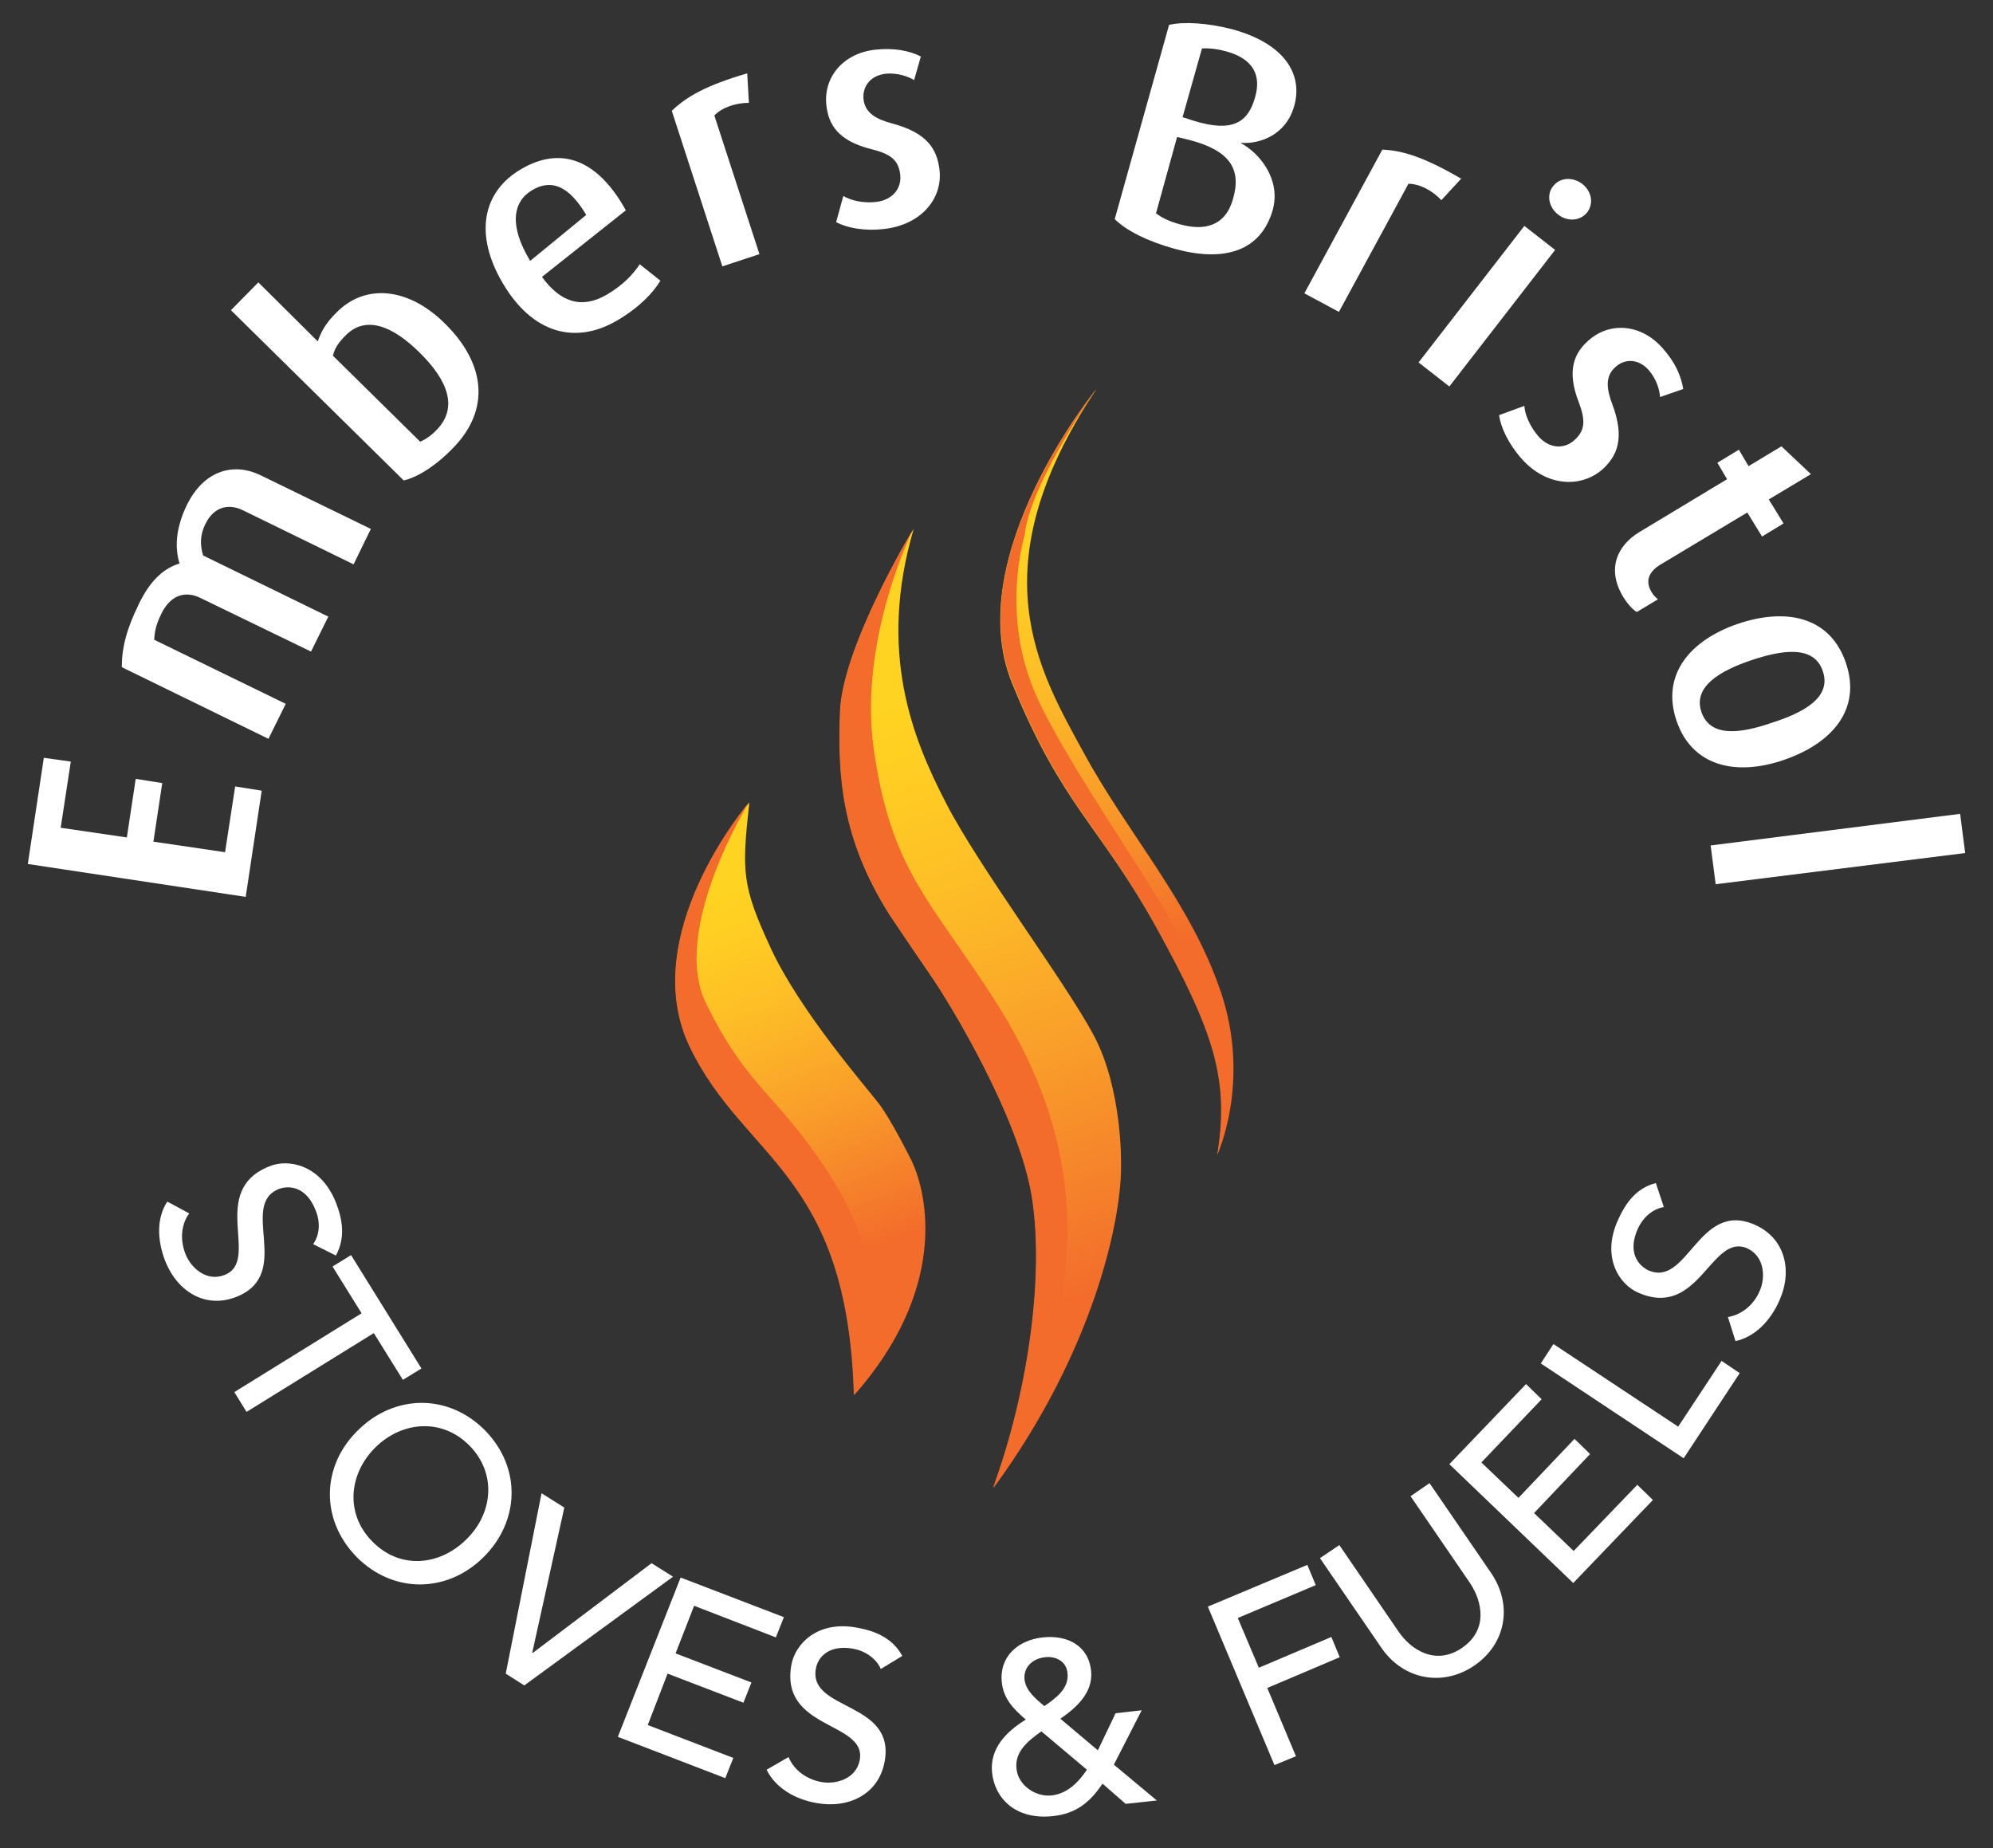
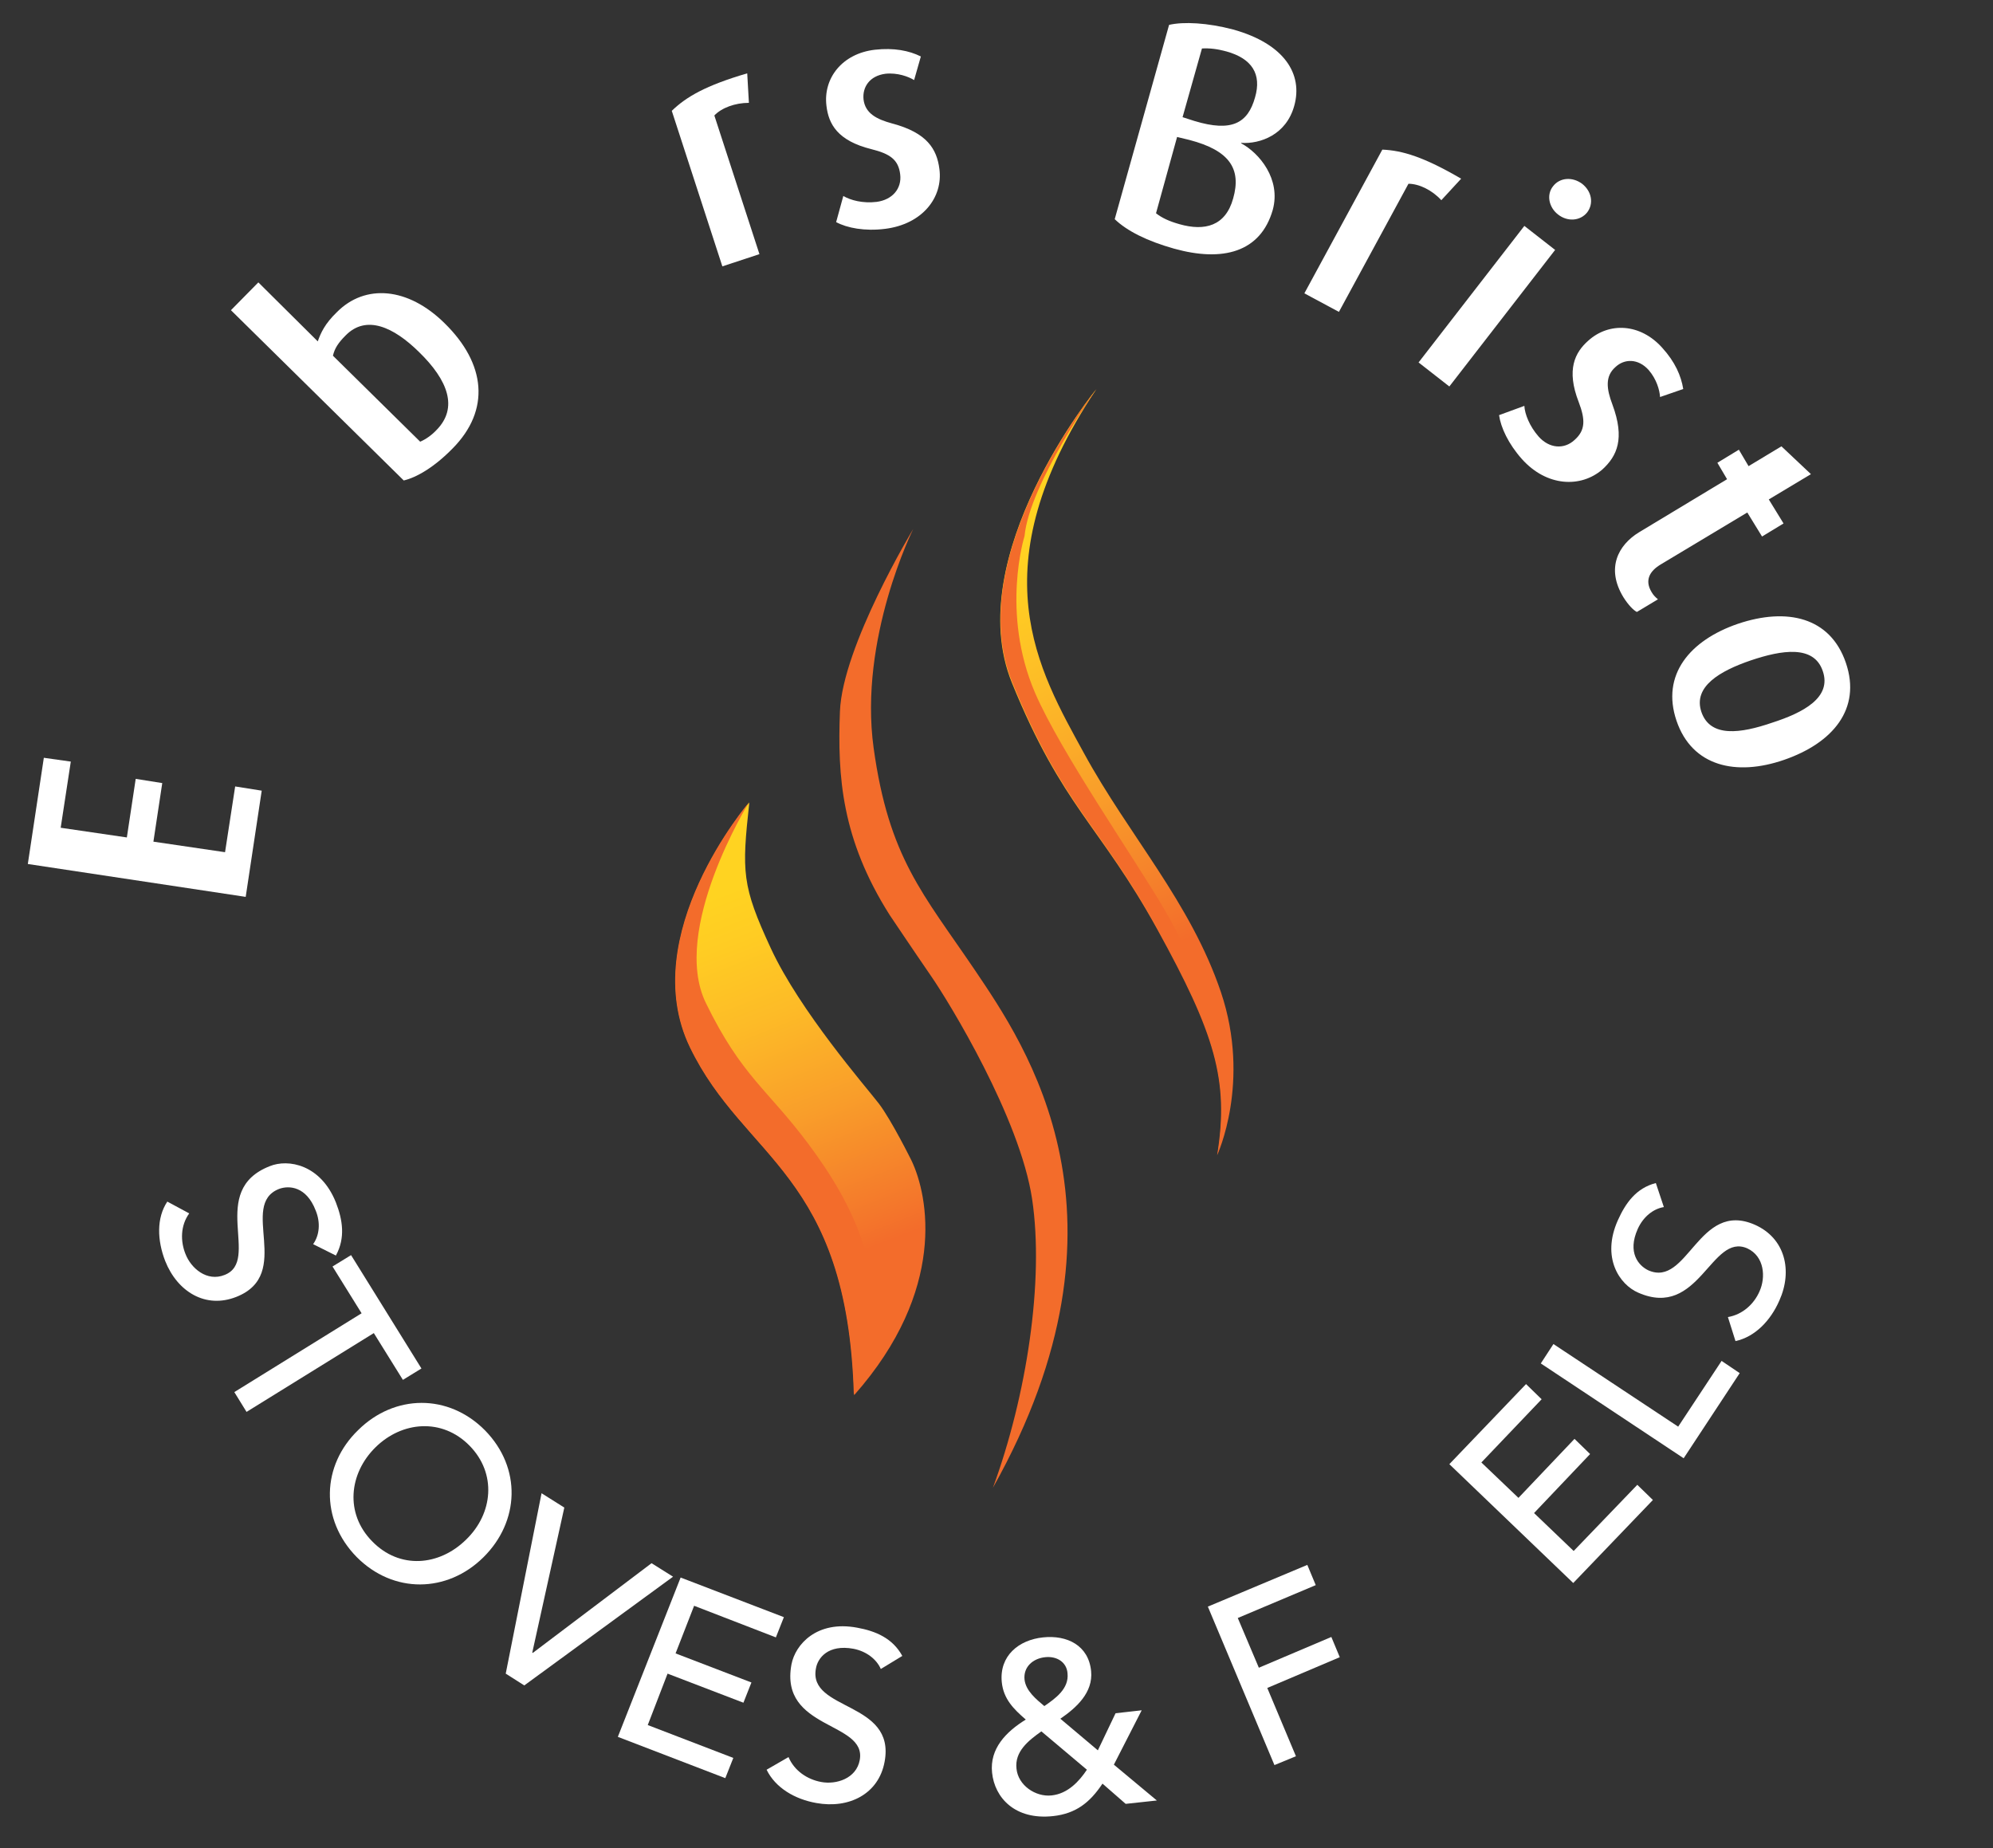
<svg xmlns="http://www.w3.org/2000/svg" xmlns:xlink="http://www.w3.org/1999/xlink" version="1.1" id="Layer_1" x="0px" y="0px" viewBox="0 0 472.9 438.5" enable-background="new 0 0 472.9 438.5" xml:space="preserve">
  <rect x="0" y="0" width="472.9" height="438.5" fill="#333333" stroke="none" />
  <polygon fill="#FFFFFF" points="58.3,212.8 6.6,205 10.4,179.8 16.8,180.7 14.4,196.4 30.1,198.7 32.2,184.8 38.5,185.8 36.4,199.7   53.4,202.2 55.8,186.6 62.1,187.6 " />
  <g>
-     <path fill="#FFFFFF" d="M83.9,133.9l-26.2-12.8c-3.2-1.6-6.9-1.1-9,3.3c-1.2,2.5-1.3,4.8-0.5,7.4l29.7,14.5l-4.1,8.3l-26.4-12.8   c-3.6-1.7-7.1-0.5-9.2,4c-1.2,2.5-1.5,4-1.6,6l31.2,15.2l-4.1,8.3l-34.8-17c0-4.6,1.1-9,4.1-15.1c2.9-6,6.3-8.5,9.6-9.5   c-1.1-3.6-1-8.2,1.7-13.8c4.3-8.8,11.6-10,17.4-7.2L88,125.5L83.9,133.9z" />
    <path fill="#FFFFFF" d="M107.4,106.4c-4.4,4.5-8.6,6.9-11.6,7.6L54.8,73.6l6.5-6.6L75.4,81c0.7-2,1.7-4.2,4.5-6.9   c6.7-6.8,16.9-6,25.6,2.6C115.3,86.3,116.4,97.3,107.4,106.4 M82,79.6c-1.8,1.8-2.6,3.1-3,4.8l20.7,20.4c1.2-0.5,2.7-1.5,3.9-2.8   c5.1-5.2,2.8-11.7-4.2-18.5C93.4,77.6,86.9,74.6,82,79.6" />
-     <path fill="#FFFFFF" d="M128.6,65.7c4.5,6.2,9.6,7.6,15.4,4.2c4.1-2.4,6.4-5.1,7.8-7.2l4.9,3.9c-1.7,2.8-4.8,6.2-10.2,9.4   c-10,5.9-20.2,3.1-27.2-8.8c-6.8-11.5-4.9-21.7,4.4-27.1c9.4-5.5,18.1-2.3,24.8,9.8L128.6,65.7z M126.3,45.1   c-4.6,2.7-5.6,8.4-0.5,16.8L139.1,51C134.9,43.9,130.7,42.5,126.3,45.1" />
    <path fill="#FFFFFF" d="M177.7,24.4c-3.3,0-6.5,1.2-8.2,3l10.7,32.9l-8.8,2.9l-12-36.9c3.4-3.3,8-6,17.9-8.9L177.7,24.4z" />
    <path fill="#FFFFFF" d="M210,54.3c-4.8,0.6-9-0.2-11.6-1.6l1.7-6.2c1.7,1,4.6,1.8,7.9,1.4c3.8-0.5,6-3.2,5.6-6.5   c-0.4-3.5-2.4-4.9-6.8-6c-8.1-2-10.2-6-10.7-10.3c-0.8-6.5,3.7-12.4,11.5-13.3c4.5-0.5,8.1,0.2,10.9,1.6l-1.6,5.6   c-1.3-0.8-3.9-1.8-6.8-1.5c-3.8,0.5-5.5,3.2-5.2,6.1c0.4,3.3,3.1,4.7,6.8,5.7c8.3,2.2,10.6,6.1,11.2,10.8   C223.8,46.8,218.9,53.2,210,54.3" />
    <path fill="#FFFFFF" d="M278.6,59c-6.4-1.8-11.2-4.2-14.1-7l12.9-46.1c3.5-0.8,9.1-0.5,15.2,1.1c12.2,3.4,16.6,10.6,14.5,18.1   c-1.9,6.9-8.1,9.1-12.6,8.8l0,0.1c4.3,2.3,9.5,8.5,7.5,15.8C299.1,59.9,290.1,62.2,278.6,59 M282.2,33.2l-2.9-0.7l-5,18.1   c1.4,1.1,3.1,1.9,5.6,2.6c6,1.7,10.9,0.4,12.7-6.1C294.6,40.1,291.8,35.7,282.2,33.2 M291,12.2c-2.2-0.6-4-0.8-5.8-0.7l-4.6,16.3   l2.8,0.9c8.9,2.7,12.7,0.5,14.4-5.6C299.4,17.6,297.1,13.9,291,12.2" />
    <path fill="#FFFFFF" d="M342,47.5c-2.2-2.4-5.3-3.9-7.8-3.9L317.7,74l-8.2-4.4l18.5-34.1c4.7,0.2,9.8,1.7,18.7,6.9L342,47.5z" />
    <path fill="#FFFFFF" d="M336.6,86l25.1-32.4l7.3,5.7l-25.1,32.4L336.6,86z M369.7,50.9c-2.2-1.7-2.8-4.7-1.2-6.7   c1.6-2.1,4.6-2.3,6.9-0.6c2.3,1.8,2.8,4.7,1.2,6.8C375,52.4,372,52.7,369.7,50.9" />
    <path fill="#FFFFFF" d="M361.1,108.9c-3.2-3.6-5-7.5-5.4-10.4l6-2.2c0.1,1.9,1.2,4.8,3.4,7.3c2.5,2.8,6,3.1,8.5,0.8   c2.6-2.3,2.6-4.8,1-9c-3-7.7-0.9-11.8,2.3-14.6c4.9-4.4,12.3-4.1,17.5,1.7c3.1,3.4,4.5,6.7,5,9.8l-5.5,1.9   c-0.1-1.6-0.8-4.2-2.7-6.4c-2.5-2.8-5.8-2.7-7.9-0.7c-2.5,2.2-2.1,5.2-0.7,8.9c3,8.1,1.1,12.2-2.4,15.4   C375.1,115.8,367,115.5,361.1,108.9" />
    <path fill="#FFFFFF" d="M385.2,141.7c-4.2-6.9-1.2-12.4,3.7-15.4l20.9-12.6l-2.3-3.9l5.1-3.1l2.3,3.9l7.8-4.7l7,6.6l-10,6l3.5,5.7   l-5.1,3.1l-3.5-5.7l-20.5,12.3c-2.7,1.6-3.9,3.8-2.2,6.6c0.4,0.7,0.9,1.2,1.5,1.7l-5,3C387.6,144.8,386.4,143.6,385.2,141.7" />
    <path fill="#FFFFFF" d="M397.8,171c-3.7-10.9,3.2-19.1,14.6-23c11.6-3.9,21.9-1.6,25.6,9.3c3.7,10.9-3.1,19-14.7,23   C412,184.2,401.5,181.9,397.8,171 M432.5,159.2c-2.1-6.2-9.7-5-17.1-2.5c-7.3,2.5-13.7,6.2-11.7,12.2c2.1,6.2,9.4,5.1,16.7,2.6   C427.9,169.1,434.7,165.5,432.5,159.2" />
-     <polygon fill="#FFFFFF" points="405.9,200.6 465.1,193.1 466.3,202.4 407.1,209.8  " />
  </g>
  <g>
    <defs>
      <path id="SVGID_1_" d="M163.8,248.5c12.9,26.7,37.4,29.8,38.9,82.5c22-24.9,17.6-47.2,13.6-55.6c0,0-4.8-9.7-7.8-13.6    c-3-3.9-18.7-21.9-25.6-36.8c-6.9-14.9-6.9-18.1-5.1-34.6C177.8,190.4,150.9,221.8,163.8,248.5" />
    </defs>
    <clipPath id="SVGID_2_">
      <use xlink:href="#SVGID_1_" overflow="visible" />
    </clipPath>
    <linearGradient id="SVGID_3_" gradientUnits="userSpaceOnUse" x1="178.705" y1="571.58" x2="184.076" y2="571.58" gradientTransform="matrix(6.213 15.822 15.822 -6.213 -9984.919 936.634)">
      <stop offset="0" style="stop-color:#FFD321" />
      <stop offset="0.13" style="stop-color:#FFCC23" />
      <stop offset="0.342" style="stop-color:#FDBB27" />
      <stop offset="0.61" style="stop-color:#F99E2A" />
      <stop offset="0.92" style="stop-color:#F4772B" />
      <stop offset="1" style="stop-color:#F36C2B" />
    </linearGradient>
    <polygon clip-path="url(#SVGID_2_)" fill="url(#SVGID_3_)" points="214.9,165.3 272.6,312.3 160.7,356.2 103,209.2  " />
  </g>
  <g>
    <path fill="#F36C2B" d="M191.8,271.4c-9.8-13.1-15.8-16-24.3-33.4c-8.5-17.4,10.2-47.6,10.2-47.6s-26.9,31.4-14,58.1   c12.9,26.7,37.4,29.8,38.9,82.5C214.3,305.7,201.6,284.6,191.8,271.4" />
  </g>
  <g>
    <defs>
-       <path id="SVGID_4_" d="M199.4,168.9c-0.6,15.5,0.4,30.3,11.8,48.3c0,0,5.7,8.5,9.9,14.6c4.2,6.1,21,33.5,23.9,52.8    c2.9,19.3-1.3,46.7-9.3,68.5c24-32.7,30.5-64.1,30.3-76.8c0,0,0.4-17.8-6.5-30.7c-6.9-12.9-27.4-40.1-35.1-55.2    c-7.8-15.1-16.2-35.6-7.6-64.9C216.7,125.6,199.9,153.4,199.4,168.9" />
-     </defs>
+       </defs>
    <clipPath id="SVGID_5_">
      <use xlink:href="#SVGID_4_" overflow="visible" />
    </clipPath>
    <linearGradient id="SVGID_6_" gradientUnits="userSpaceOnUse" x1="181.829" y1="574.115" x2="187.201" y2="574.115" gradientTransform="matrix(8.761 25.973 25.973 -8.761 -16295.919 475.349)">
      <stop offset="0" style="stop-color:#FFD321" />
      <stop offset="0.13" style="stop-color:#FFCC23" />
      <stop offset="0.342" style="stop-color:#FDBB27" />
      <stop offset="0.61" style="stop-color:#F99E2A" />
      <stop offset="0.92" style="stop-color:#F4772B" />
      <stop offset="1" style="stop-color:#F36C2B" />
    </linearGradient>
    <polygon clip-path="url(#SVGID_5_)" fill="url(#SVGID_6_)" points="259.5,105.1 335.3,329.9 205.7,373.5 129.9,148.8  " />
  </g>
  <g>
    <path fill="#F36C2B" d="M231.2,230c-12.2-18-20.3-26.5-23.9-52.5c-3.6-26,9.4-52,9.4-52s-16.8,27.8-17.4,43.3   c-0.6,15.5,0.4,30.3,11.8,48.3c0,0,5.7,8.5,9.9,14.6c4.2,6.1,21,33.5,23.9,52.8c2.9,19.4-1.3,46.7-9.3,68.5   C271.7,288.6,243.4,248.1,231.2,230" />
  </g>
  <g>
    <defs>
      <path id="SVGID_7_" d="M240.1,162c12,29.5,20.9,33.8,34.5,58.5c13.6,24.7,17.1,35.8,14.2,53.6c0,0,8.1-17.3,0.9-38.7    c-7.2-21.3-21.8-37.1-32.5-56.7c-10.7-19.6-25.4-43.8,2.9-86.3C260.1,92.3,227.9,131.9,240.1,162" />
    </defs>
    <clipPath id="SVGID_8_">
      <use xlink:href="#SVGID_7_" overflow="visible" />
    </clipPath>
    <linearGradient id="SVGID_9_" gradientUnits="userSpaceOnUse" x1="177.816" y1="576.85" x2="183.188" y2="576.85" gradientTransform="matrix(8.698 17.211 17.211 -8.698 -11239.351 2087.136)">
      <stop offset="0" style="stop-color:#FFD321" />
      <stop offset="0.13" style="stop-color:#FFCC23" />
      <stop offset="0.342" style="stop-color:#FDBB27" />
      <stop offset="0.61" style="stop-color:#F99E2A" />
      <stop offset="0.92" style="stop-color:#F4772B" />
      <stop offset="1" style="stop-color:#F36C2B" />
    </linearGradient>
    <polygon clip-path="url(#SVGID_8_)" fill="url(#SVGID_9_)" points="282.9,64.5 370.1,237.1 241.9,301.9 154.7,129.3  " />
  </g>
  <g>
    <path fill="#F36C2B" d="M276.3,215.8c-7-12-24.5-37.1-30.7-51.4c-8.2-19.1-2.5-37.2-2.5-37.2c1.2-12.5,17.1-34.9,17.1-34.9   s-32.3,39.6-20,69.6c12,29.5,20.9,33.8,34.5,58.5c13.6,24.7,17.1,35.8,14.2,53.6C294.6,252.1,283.3,227.8,276.3,215.8" />
  </g>
  <path fill="#FFFFFF" d="M44.9,287.9c-2.1,2.9-2.1,6.6-0.9,9.6c1.3,3.4,5.1,6.7,9.3,5c8.7-3.4-4.1-20,10.7-25.8  c4.4-1.8,12.1-0.4,15.7,8.6c1.6,4.1,2.3,8.4,0,12.6l-5.4-2.7c1.5-2.1,1.8-5.1,0.6-8c-2.2-5.7-6.3-6-8.7-5.1  c-9.6,3.8,3.5,20.2-10.1,25.6c-7.3,2.9-14-1.2-16.9-8.5c-1.9-4.9-2.1-10.2,0.5-14.1L44.9,287.9z" />
  <path fill="#FFFFFF" d="M85.8,311.6l-6.9-11.1l4.4-2.7l16.7,26.9l-4.4,2.7l-6.9-11.1l-30.2,18.7l-2.9-4.7L85.8,311.6z" />
  <path fill="#FFFFFF" d="M85,339.3c8.6-8.5,21.4-8.7,30.1,0.1c8.7,8.9,8.2,21.6-0.4,30.1c-8.6,8.5-21.4,8.7-30.1-0.1  C75.9,360.5,76.3,347.7,85,339.3z M110.6,365.3c6.4-6.2,7.3-15.7,0.8-22.3c-6.5-6.6-16-5.8-22.3,0.4s-7.3,15.7-0.8,22.3  C94.8,372.4,104.2,371.6,110.6,365.3z" />
  <path fill="#FFFFFF" d="M128.5,354.3l5.4,3.4l-7.6,34.4l0.1,0.1l28.2-21.3l5.1,3.2l-35.3,25.8l-4.4-2.8L128.5,354.3z" />
  <path fill="#FFFFFF" d="M161.5,374.3l24.5,9.4l-1.9,4.8l-19.4-7.5l-4.4,11.3l18,6.9l-1.9,4.8l-18-6.9l-4.7,12.2l20.3,7.8l-1.9,4.8  l-25.5-9.8L161.5,374.3z" />
  <path fill="#FFFFFF" d="M187.1,416.9c1.4,3.3,4.5,5.3,7.7,5.9c3.6,0.7,8.4-0.8,9.2-5.2c1.7-9.2-19.1-7.1-16.2-22.7  c0.9-4.7,6-10.5,15.6-8.7c4.4,0.8,8.4,2.5,10.7,6.7L209,396c-1-2.3-3.4-4.2-6.5-4.8c-6-1.1-8.5,2.2-8.9,4.7  c-1.9,10.1,19,7.7,16.3,22.1c-1.4,7.7-8.5,11.2-16.2,9.8c-5.1-0.9-9.7-3.6-11.8-7.9L187.1,416.9z" />
  <path fill="#FFFFFF" d="M274.5,427.2l-7.4,0.8l-5.5-4.8c-3,4.5-6.3,7.1-11.7,7.7c-9.1,1-13.9-4.4-14.5-10.3c-0.6-5.7,3.3-9.7,8-12.6  c-2.9-2.5-5.3-4.9-5.7-8.9c-0.6-6.2,4-10,9.8-10.6c5.7-0.6,10.8,1.9,11.4,8c0.5,5.1-3.5,8.7-7.3,11.3l8.9,7.5l4.2-8.8l6.2-0.7  l-6.6,12.9L274.5,427.2z M247.1,410.8c-3.1,2.2-6.4,4.8-5.9,8.9c0.4,3.9,4.5,6.7,8.3,6.3c3.9-0.4,6.6-3.4,8.4-6.1L247.1,410.8z   M248,393.2c-2.9,0.3-5.2,2.3-4.9,5.3c0.3,2.7,2.8,4.7,4.7,6.3c2.6-1.8,5.9-4.1,5.5-7.8C253.1,394.4,250.8,392.9,248,393.2z" />
  <path fill="#FFFFFF" d="M286.6,381.2l23.6-9.9l2,4.8l-18.5,7.8l5,11.8l17.2-7.3l2,4.8l-17.2,7.3l6.8,16.2l-5.1,2.1L286.6,381.2z" />
-   <path fill="#FFFFFF" d="M317.8,366.6l14.1,20.6c2.9,4.2,8.7,8.1,15,3.8c6.4-4.4,4.7-11.2,1.9-15.4L334.7,355l4.5-3.1l14.6,21.3  c5.3,7.8,3.4,17-4,22c-7.3,5-16.7,3.5-22-4.2l-14.6-21.3L317.8,366.6z" />
  <path fill="#FFFFFF" d="M343.9,347.4l18.2-19l3.7,3.6l-14.3,15l8.8,8.4l13.3-14l3.7,3.6L364,359l9.4,9l15.1-15.7l3.7,3.6l-18.9,19.7  L343.9,347.4z" />
  <path fill="#FFFFFF" d="M365.6,323.5l3-4.6l29.6,19.6l10.3-15.6l4.3,2.9L399.5,346L365.6,323.5z" />
  <path fill="#FFFFFF" d="M410,312.5c3.5-0.6,6.2-3.1,7.5-6.1c1.5-3.3,1.2-8.3-2.9-10.2c-8.6-3.8-11.4,16.9-25.9,10.5  c-4.4-1.9-8.8-8.3-4.8-17.2c1.8-4,4.3-7.6,9-8.8l1.9,5.7c-2.5,0.4-4.9,2.3-6.2,5.2c-2.5,5.6,0.2,8.7,2.5,9.8  c9.4,4.2,11.9-16.7,25.3-10.8c7.2,3.2,9,10.9,5.8,18c-2.1,4.8-5.8,8.6-10.4,9.6L410,312.5z" />
</svg>